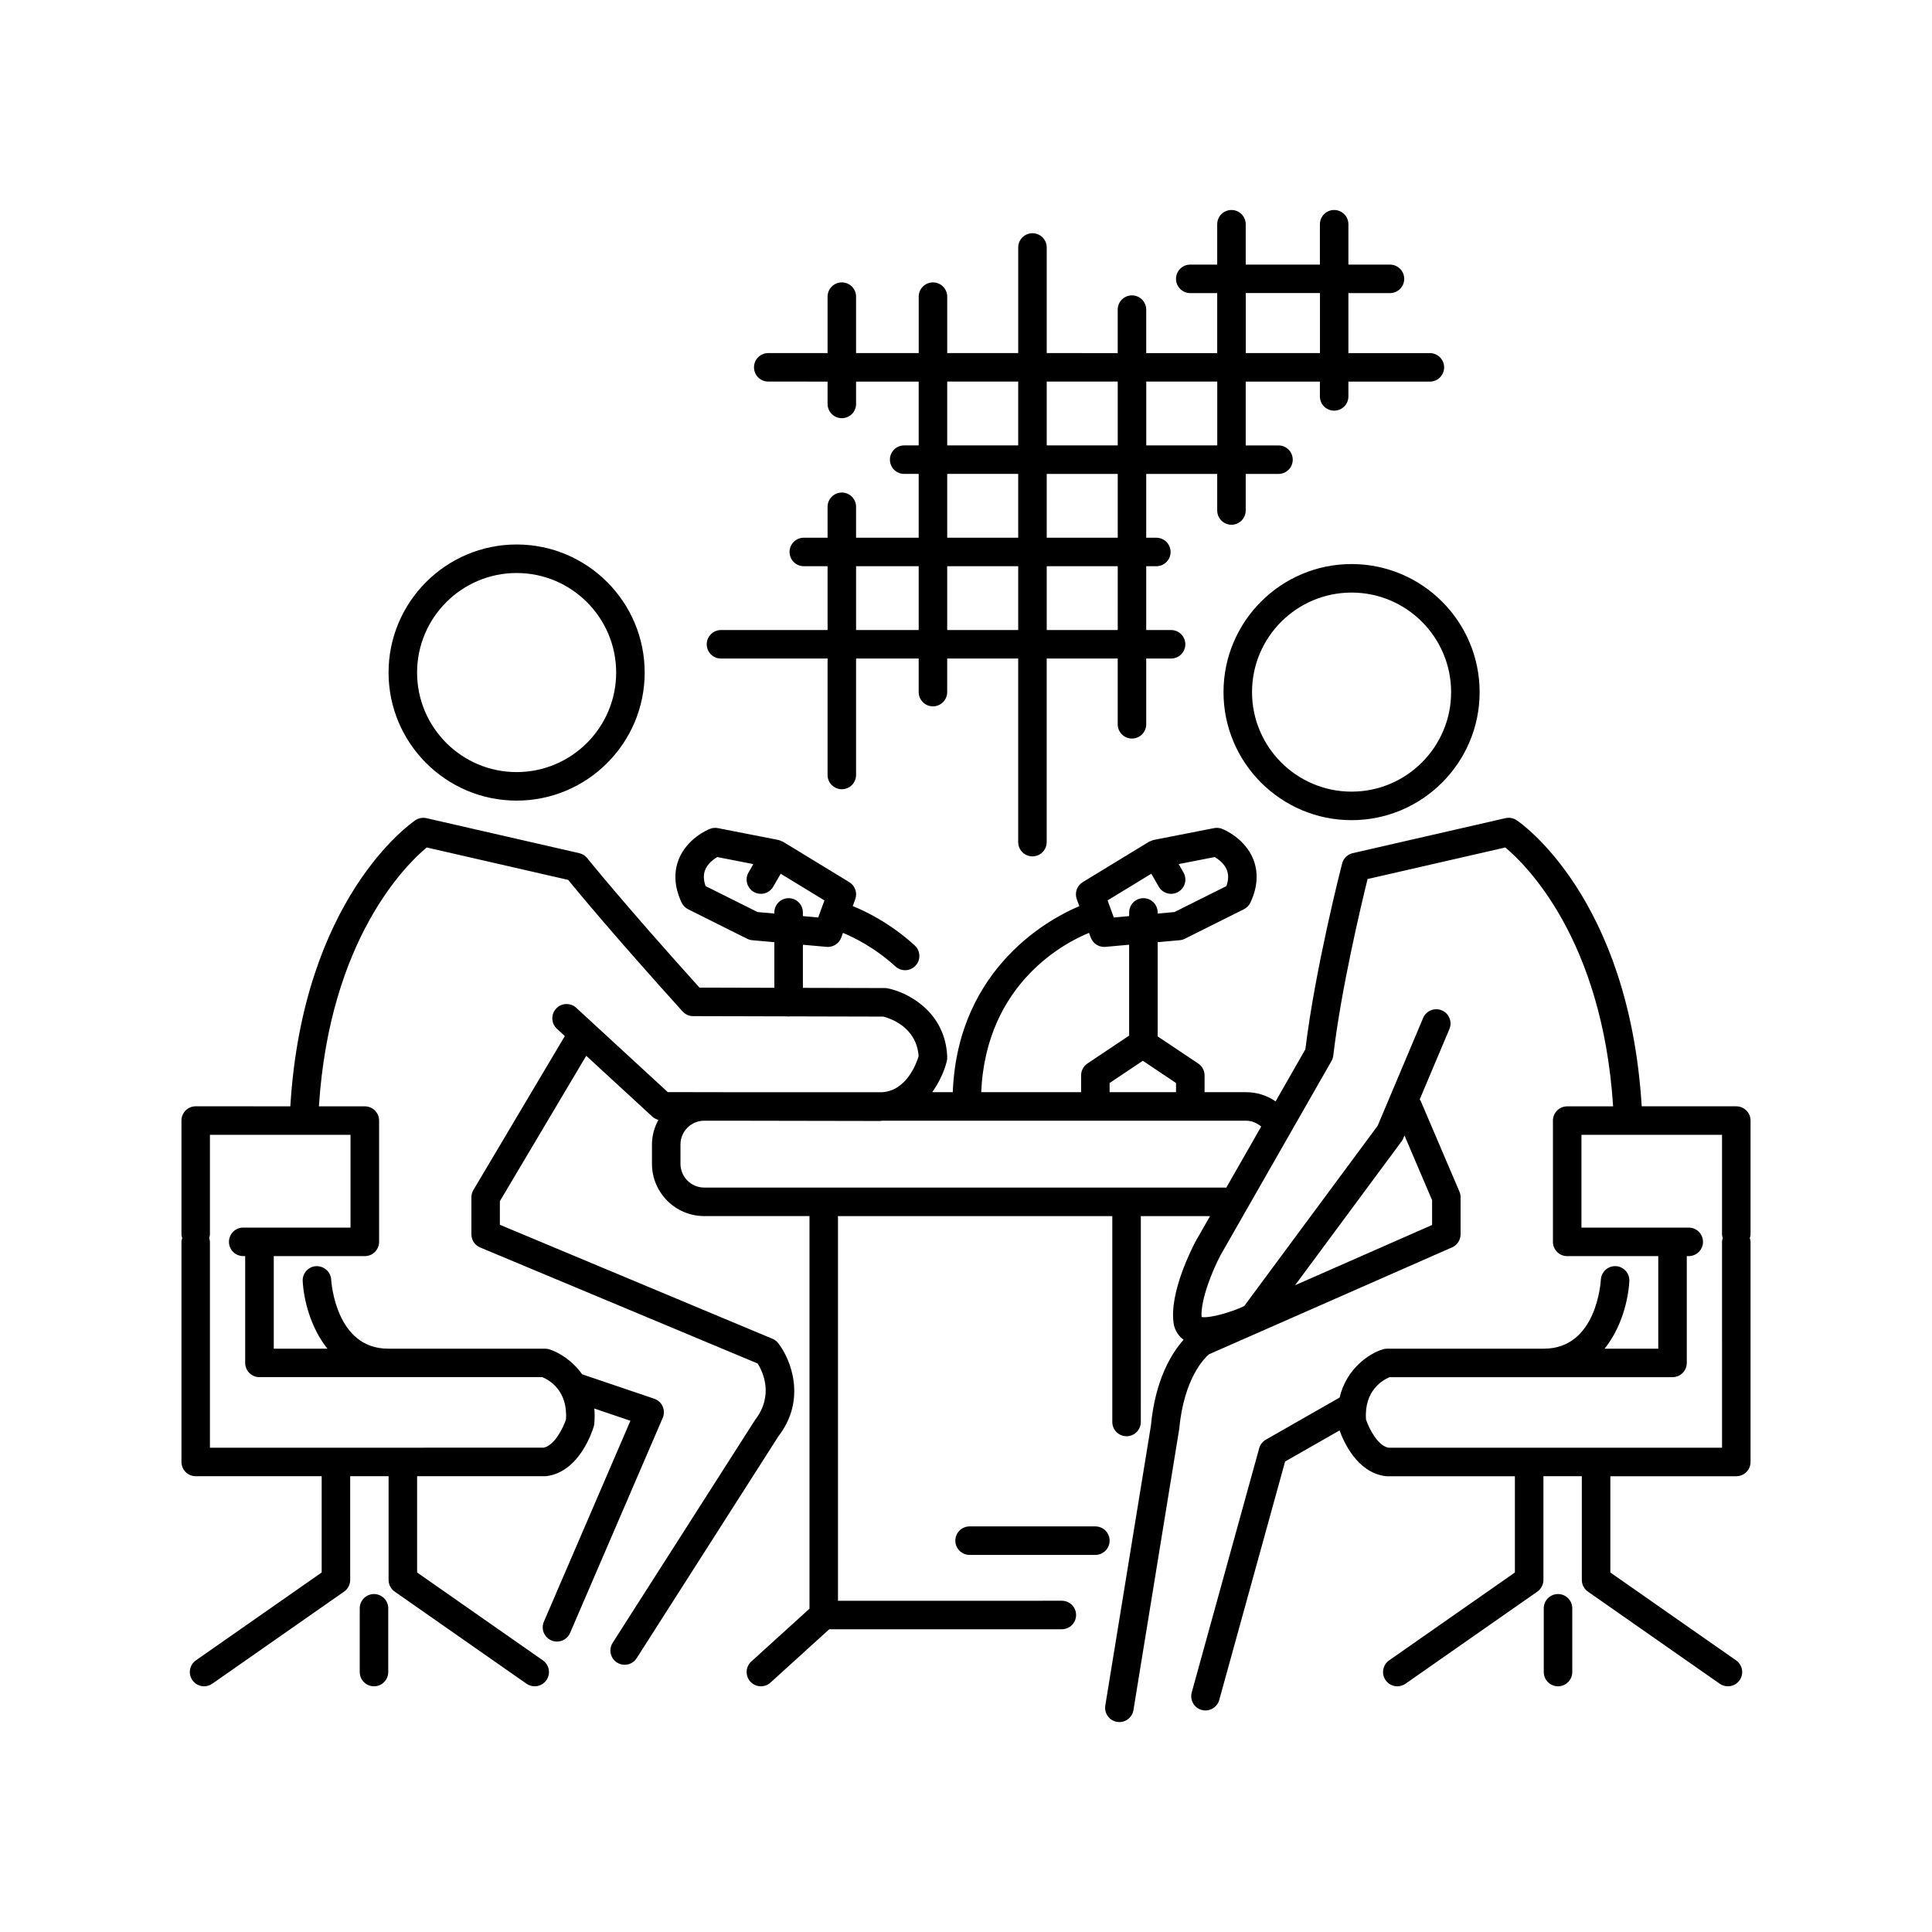
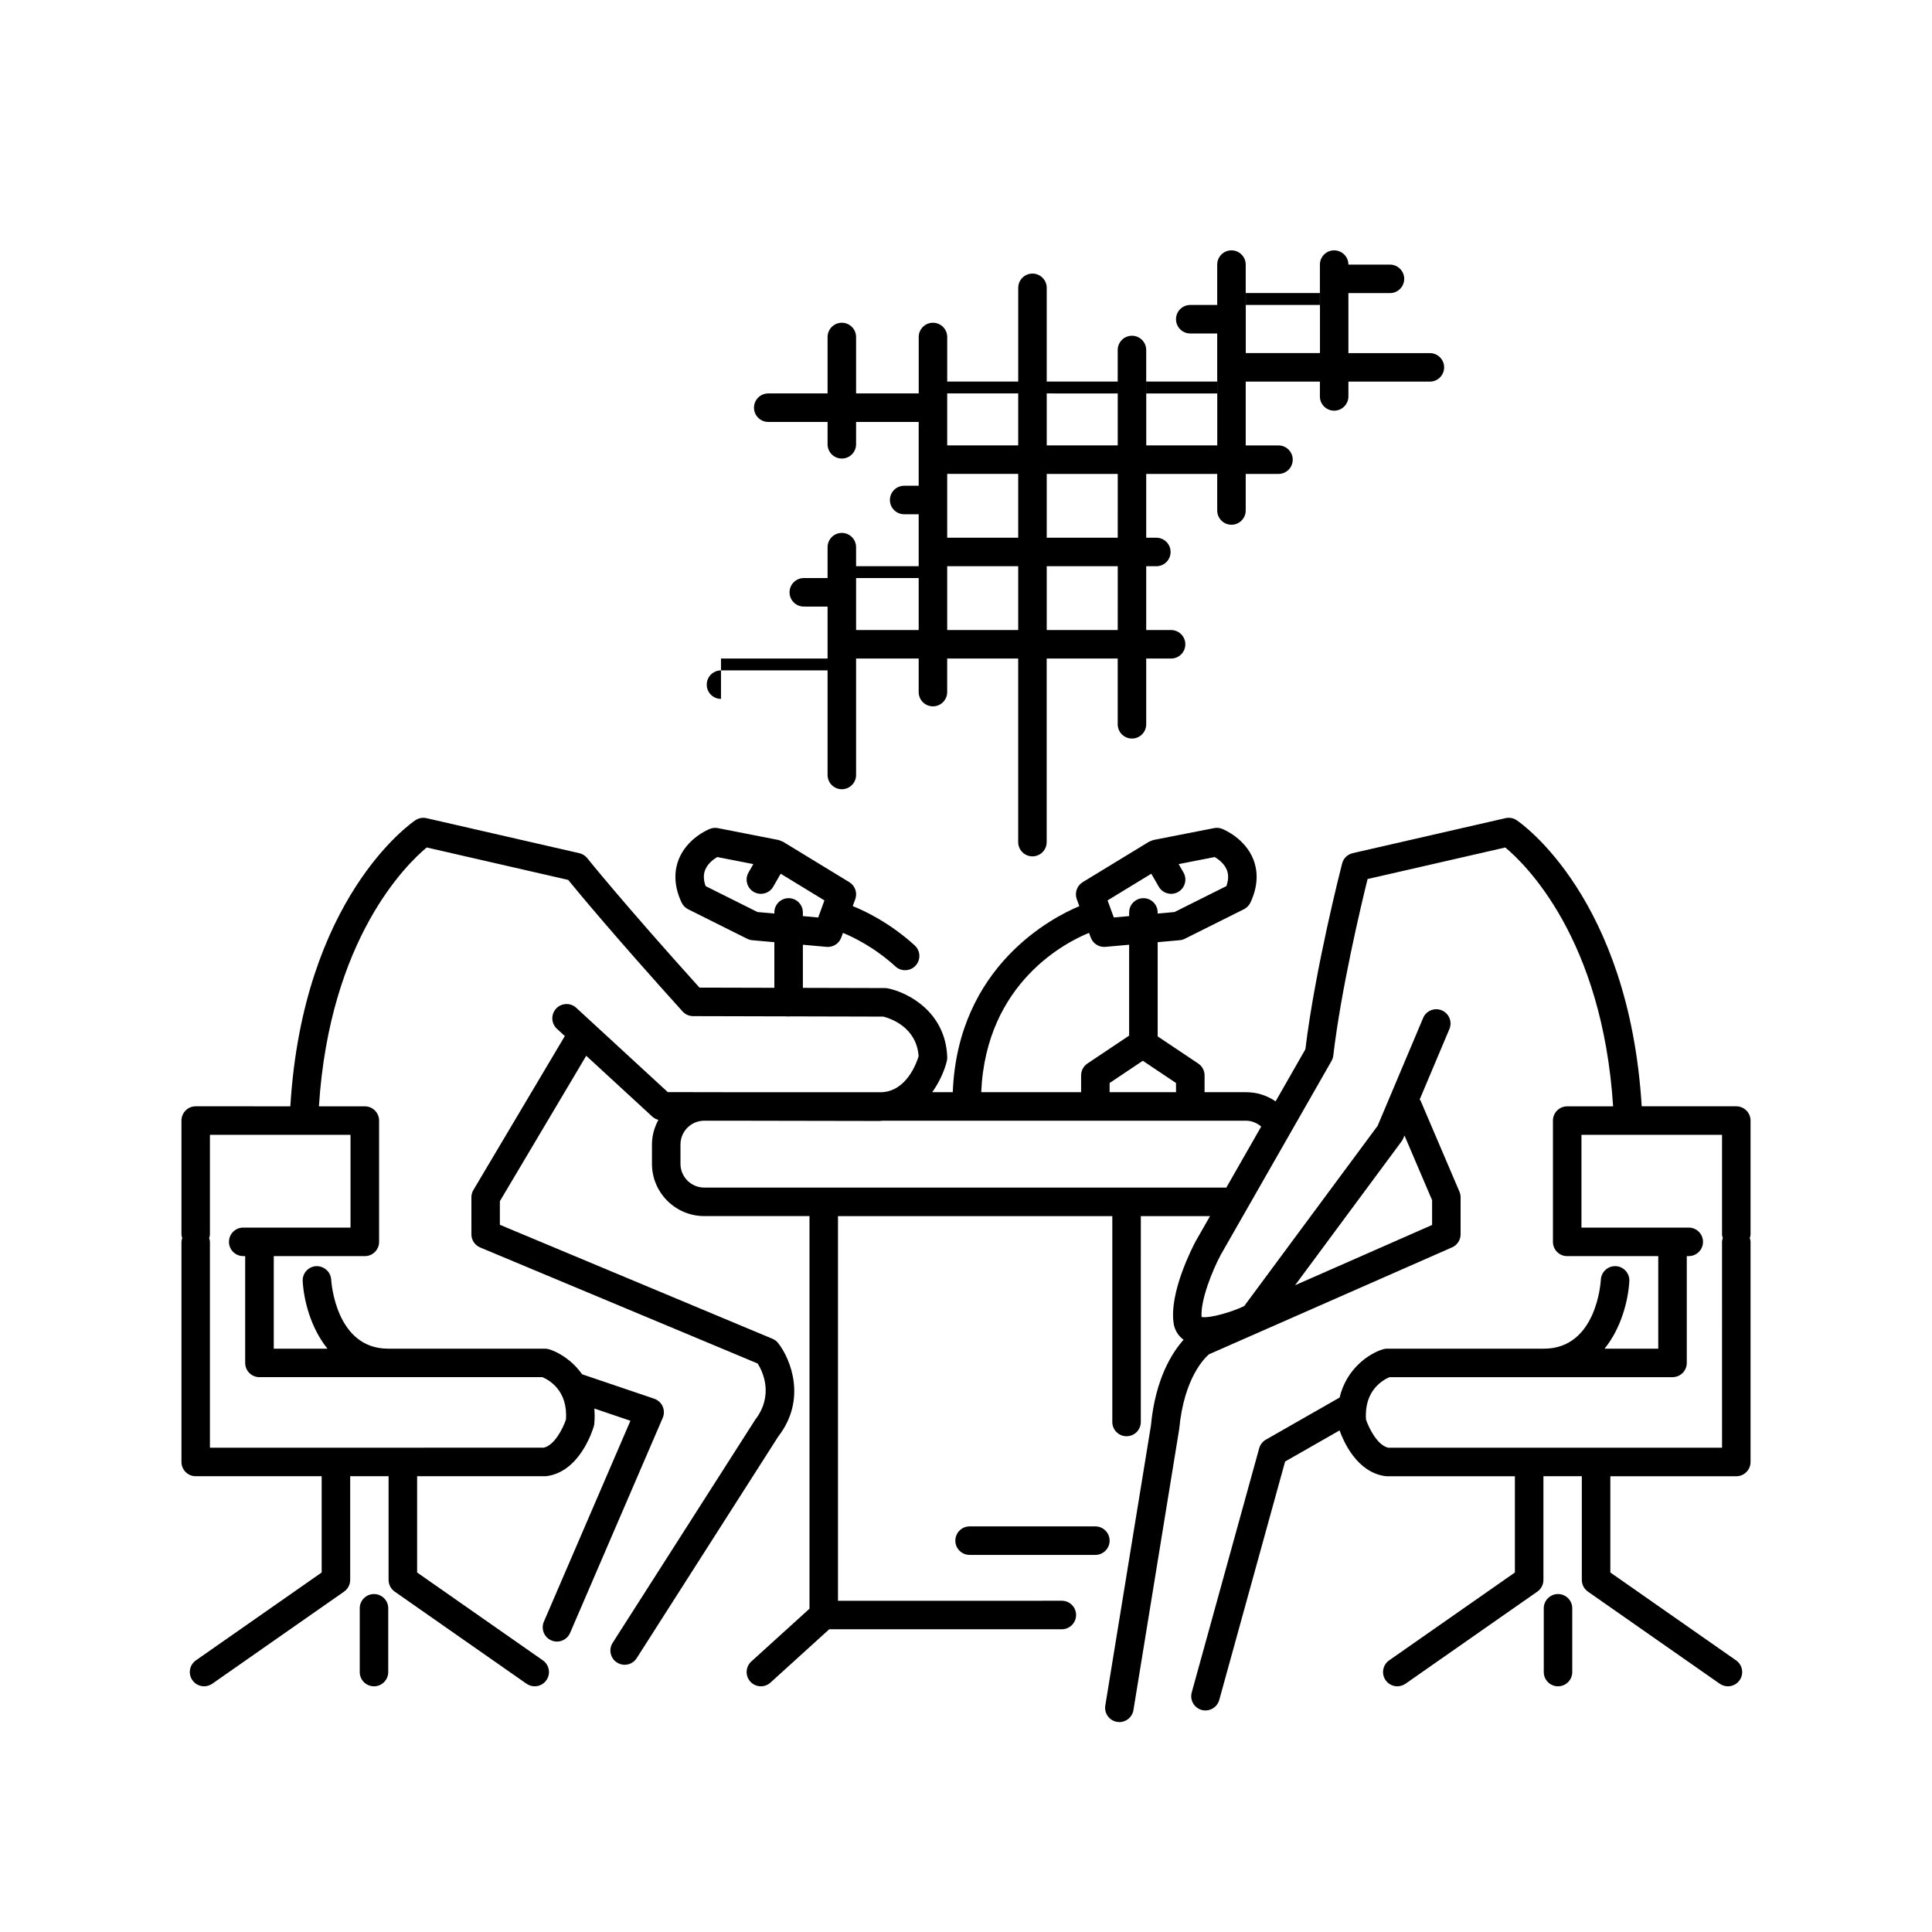
<svg xmlns="http://www.w3.org/2000/svg" fill="#000000" width="800px" height="800px" version="1.1" viewBox="144 144 512 512">
  <g>
-     <path d="m280.91 356.17c18.715 0 33.938-15.223 33.938-33.938 0-18.715-15.223-33.938-33.938-33.938s-33.938 15.223-33.938 33.938c0.004 18.715 15.227 33.938 33.938 33.938zm0-60.316c14.547 0 26.379 11.832 26.379 26.379s-11.832 26.379-26.379 26.379-26.379-11.832-26.379-26.379 11.832-26.379 26.379-26.379z" />
    <path d="m243.11 566.44c-2.086 0-3.777 1.691-3.777 3.777v16.895c0 2.086 1.691 3.777 3.777 3.777 2.086 0 3.777-1.691 3.777-3.777v-16.895c0.004-2.086-1.691-3.777-3.777-3.777z" />
-     <path d="m502.18 293.48c-18.715 0-33.938 15.223-33.938 33.938 0 18.711 15.223 33.934 33.938 33.934s33.938-15.223 33.938-33.934c-0.004-18.715-15.227-33.938-33.938-33.938zm0 60.312c-14.547 0-26.379-11.832-26.379-26.375 0-14.547 11.832-26.379 26.379-26.379s26.379 11.832 26.379 26.379c0 14.539-11.836 26.375-26.379 26.375z" />
    <path d="m604.14 437.18h-25.07c-3.371-55.172-31.918-75-33.145-75.82-0.863-0.582-1.941-0.773-2.945-0.543l-40.492 9.277c-1.379 0.316-2.461 1.371-2.812 2.742-0.293 1.137-7.125 27.781-9.738 49.234l-7.891 13.805c-2.285-1.574-4.984-2.434-7.82-2.434h-11.004v-4.453c0-1.262-0.629-2.438-1.676-3.141l-10.75-7.195v-24.965l5.844-0.523c0.473-0.043 0.93-0.172 1.352-0.383l15.656-7.824c0.758-0.379 1.367-1.004 1.73-1.77 2.375-5.043 1.738-8.977 0.789-11.391-2.188-5.562-7.668-7.891-8.285-8.141-0.672-0.27-1.418-0.332-2.129-0.199l-16.02 3.141c-0.305 0.059-0.578 0.203-0.859 0.332-0.098 0.043-0.203 0.043-0.297 0.098-0.012 0.008-0.02 0.02-0.031 0.027-0.016 0.012-0.039 0.012-0.055 0.02l-17.551 10.699c-1.539 0.941-2.199 2.832-1.582 4.523l0.676 1.848c-6.91 2.863-32.223 15.734-33.539 49.297h-5.449c2.059-2.883 3.344-6.004 3.883-8.293 0.074-0.324 0.109-0.656 0.098-0.992-0.414-12.043-10.508-17.199-15.789-18.238-0.234-0.047-0.48-0.07-0.723-0.07l-21.742-0.055v-11.426l6.281 0.562c0.113 0.012 0.227 0.016 0.34 0.016 1.57 0 3-0.98 3.547-2.481l0.453-1.238c2.566 1.047 8.242 3.727 13.926 8.906 0.723 0.66 1.633 0.984 2.543 0.984 1.027 0 2.047-0.414 2.793-1.234 1.406-1.543 1.293-3.93-0.25-5.34-6.644-6.055-13.336-9.184-16.422-10.418l0.668-1.824c0.617-1.691-0.043-3.586-1.582-4.523l-17.551-10.699c-0.016-0.012-0.039-0.012-0.055-0.02-0.012-0.008-0.02-0.02-0.031-0.027-0.094-0.055-0.199-0.055-0.297-0.098-0.281-0.129-0.555-0.273-0.859-0.332l-16.02-3.141c-0.707-0.133-1.457-0.07-2.129 0.199-0.617 0.25-6.098 2.578-8.285 8.141-0.949 2.414-1.586 6.348 0.789 11.391 0.363 0.766 0.973 1.391 1.73 1.77l15.656 7.824c0.422 0.211 0.879 0.344 1.352 0.383l5.844 0.523v12.086l-19.844-0.051c-20.477-22.719-29.645-34.188-29.738-34.301-0.535-0.668-1.277-1.137-2.109-1.324l-40.492-9.277c-1.012-0.23-2.082-0.035-2.945 0.543-1.227 0.82-29.777 20.648-33.145 75.82l-25.074-0.008c-2.086 0-3.777 1.691-3.777 3.777v30.137c0 0.355 0.109 0.676 0.203 1.004-0.094 0.328-0.203 0.648-0.203 1.004v58.336c0 2.086 1.691 3.777 3.777 3.777h33.379v25.512l-33.324 23.285c-1.711 1.195-2.129 3.551-0.934 5.262 0.734 1.051 1.91 1.613 3.102 1.613 0.746 0 1.504-0.223 2.164-0.68l34.938-24.414c1.012-0.707 1.613-1.863 1.613-3.098v-27.484h10.176v27.484c0 1.234 0.602 2.391 1.613 3.098l34.941 24.414c0.66 0.461 1.414 0.68 2.164 0.68 1.191 0 2.363-0.562 3.102-1.613 1.195-1.711 0.777-4.066-0.934-5.262l-33.324-23.285v-25.512h33.883c0.176 0 0.352-0.012 0.527-0.035 8.648-1.219 12.047-11.953 12.406-13.172 0.07-0.234 0.117-0.473 0.137-0.715 0.137-1.43 0.113-2.754 0.012-4.016l9.562 3.242-22.934 53.242c-0.824 1.918 0.059 4.141 1.977 4.965 0.488 0.211 0.992 0.309 1.492 0.309 1.465 0 2.856-0.855 3.473-2.281l24.555-57.004c0.414-0.969 0.41-2.07-0.02-3.031-0.43-0.965-1.238-1.703-2.238-2.043l-19.109-6.477c-2.625-3.711-6.223-5.856-8.734-6.621-0.359-0.109-0.727-0.164-1.102-0.164h-41.574c-13.84 0-15.039-17.562-15.086-18.312-0.121-2.078-1.945-3.633-3.988-3.555-2.082 0.117-3.672 1.895-3.559 3.973 0.27 4.938 2.07 12.344 6.566 17.895h-14.234v-24.527h24.137c2.086 0 3.777-1.691 3.777-3.777v-32.141c0-2.086-1.691-3.777-3.777-3.777h-12.172c2.863-44.512 23.34-64.27 28.57-68.602l37.484 8.59c2.762 3.387 12.422 15.039 30.316 34.859 0.715 0.793 1.73 1.246 2.793 1.246l25.059 0.062c0.09 0.008 0.168 0.051 0.258 0.051s0.164-0.043 0.25-0.051l24.832 0.062c1.785 0.449 8.797 2.695 9.367 10.48-0.566 1.918-3.195 9.18-9.703 9.559h-38.93l-17.844-0.031-24.258-22.34c-1.539-1.414-3.93-1.312-5.34 0.219-1.414 1.535-1.316 3.926 0.219 5.34l2.094 1.93-24.23 40.801c-0.348 0.582-0.527 1.25-0.527 1.93v9.809c0 1.523 0.914 2.898 2.32 3.484l73.543 30.75c1.32 2.109 4.387 8.383-0.707 14.988l-37.723 59.039c-1.125 1.758-0.609 4.098 1.148 5.219 0.629 0.402 1.336 0.594 2.031 0.594 1.246 0 2.465-0.613 3.188-1.746l37.527-58.758c7.59-9.805 3.312-20.457-0.012-24.719-0.398-0.512-0.922-0.914-1.52-1.164l-72.25-30.215v-6.254l22.887-38.535 17.566 16.176c0.441 0.406 0.988 0.648 1.559 0.809-1.055 1.953-1.707 4.152-1.707 6.519v5.125c0 7.641 6.215 13.855 13.855 13.855h27.891v104.05l-15.418 13.988c-1.543 1.402-1.664 3.789-0.258 5.336 0.746 0.82 1.77 1.238 2.797 1.238 0.906 0 1.816-0.324 2.539-0.98l15.578-14.137h61.637c2.086 0 3.777-1.691 3.777-3.777 0-2.086-1.691-3.777-3.777-3.777l-59.324 0.008v-101.94h72.699v54.559c0 2.086 1.691 3.777 3.777 3.777 2.086 0 3.777-1.691 3.777-3.777l0.004-54.562h18.34l-3.805 6.66c-0.738 1.383-7.18 13.746-5.809 21.938 0.145 0.863 0.695 2.793 2.602 4.168-2.965 3.332-7.481 10.254-8.645 22.703l-12.098 74.234c-0.336 2.059 1.062 4.004 3.121 4.336 0.207 0.035 0.41 0.051 0.613 0.051 1.816 0 3.422-1.316 3.723-3.172l12.129-74.484c1.273-13.578 6.762-18.855 7.891-19.812l64.426-28.34c1.371-0.602 2.254-1.961 2.254-3.457v-9.809c0-0.508-0.102-1.012-0.301-1.484l-10.277-24.066c-0.062-0.148-0.184-0.246-0.262-0.383l7.875-18.66c0.812-1.922-0.09-4.137-2.012-4.949-1.918-0.812-4.141 0.09-4.949 2.012l-12.055 28.574-35.219 47.582c-0.043 0.062-0.086 0.121-0.129 0.184-2.754 1.387-8.98 3.328-11.312 2.914-0.332-4.43 2.875-12.355 5.043-16.422l29.391-51.434c0.25-0.441 0.41-0.93 0.469-1.434 2.07-17.586 7.356-39.77 9.086-46.777l36.496-8.363c5.25 4.348 25.711 24.109 28.574 68.602h-12.172c-2.086 0-3.777 1.691-3.777 3.777v32.141c0 2.086 1.691 3.777 3.777 3.777h24.137v24.527h-14.234c4.496-5.551 6.297-12.957 6.566-17.895 0.113-2.082-1.484-3.863-3.57-3.977-2.055-0.109-3.863 1.484-3.977 3.57-0.039 0.746-1.156 18.301-15.086 18.301h-41.574c-0.375 0-0.742 0.055-1.102 0.164-3.668 1.117-9.652 5.113-11.473 12.789l-19.539 11.16c-0.867 0.496-1.504 1.312-1.77 2.277l-17.875 64.703c-0.555 2.012 0.625 4.094 2.637 4.648 0.336 0.09 0.676 0.137 1.008 0.137 1.656 0 3.176-1.098 3.641-2.773l17.457-63.199 14.438-8.246c1.082 3.027 4.617 11.066 12.047 12.109 0.176 0.023 0.348 0.035 0.527 0.035h33.883v25.512l-33.324 23.285c-1.711 1.195-2.129 3.551-0.934 5.262 0.734 1.051 1.91 1.613 3.102 1.613 0.746 0 1.504-0.223 2.164-0.68l34.941-24.414c1.012-0.707 1.613-1.863 1.613-3.098v-27.484h10.176v27.484c0 1.234 0.602 2.391 1.613 3.098l34.938 24.414c0.66 0.461 1.414 0.68 2.164 0.68 1.191 0 2.363-0.562 3.102-1.613 1.195-1.711 0.777-4.066-0.934-5.262l-33.324-23.285v-25.512h33.379c2.086 0 3.777-1.691 3.777-3.777v-58.332c0-0.355-0.109-0.676-0.203-1.004 0.094-0.328 0.203-0.648 0.203-1.004v-30.137c0-2.086-1.691-3.777-3.777-3.777zm-259.39-51.48-13.758-6.875c-0.566-1.605-0.609-2.996-0.141-4.223 0.664-1.73 2.234-2.891 3.227-3.477l9.562 1.871-1.273 2.219c-1.039 1.809-0.414 4.117 1.395 5.16 0.594 0.34 1.238 0.5 1.879 0.5 1.305 0 2.582-0.68 3.277-1.898l1.973-3.43 11.594 7.07-1.652 4.527-4.066-0.367v-0.977c0-2.086-1.691-3.777-3.777-3.777-2.086 0-3.777 1.691-3.777 3.777v0.297zm-107.86 83.625h-28.438c-2.086 0-3.777 1.691-3.777 3.777 0 2.086 1.691 3.777 3.777 3.777h0.523v28.305c0 2.086 1.691 3.777 3.777 3.777h74.98c1.699 0.707 6.809 3.484 6.25 11.234-0.812 2.422-3.086 6.867-5.898 7.457l-88.449 0.004v-54.555c0-0.355-0.109-0.676-0.203-1.004 0.094-0.328 0.203-0.648 0.203-1.004v-26.355h37.254zm278.55-22.863c0.176-0.242 0.328-0.504 0.441-0.781l0.32-0.762 7.32 17.141v6.57l-36.312 15.973zm-59.781-13.02h-17.602v-2.434l8.801-5.891 8.801 5.891zm-6.551-57.895 1.973 3.43c0.699 1.219 1.973 1.898 3.277 1.898 0.641 0 1.285-0.164 1.879-0.5 1.812-1.039 2.434-3.352 1.395-5.16l-1.273-2.219 9.562-1.871c0.98 0.582 2.539 1.734 3.211 3.441 0.484 1.234 0.445 2.637-0.125 4.262l-13.758 6.875-4.457 0.398v-0.297c0-2.086-1.691-3.777-3.777-3.777s-3.777 1.691-3.777 3.777l-0.004 0.973-4.062 0.363-1.652-4.527zm-16.496 15.676 0.453 1.238c0.547 1.5 1.973 2.481 3.547 2.481 0.113 0 0.227-0.004 0.34-0.016l6.281-0.562v24.086l-11.055 7.398c-1.047 0.699-1.676 1.879-1.676 3.141v4.453h-26.469c1.266-29.188 22.746-39.871 28.578-42.219zm36.227 67.496h-138.21c-3.473 0-6.297-2.824-6.297-6.297v-5.125c0-3.473 2.824-6.297 6.297-6.297h8.102l38.504 0.07c0.207 0 0.379-0.062 0.582-0.07h96.406c1.5 0 2.879 0.59 4.008 1.547l-9.258 16.199c-0.043-0.004-0.082-0.027-0.129-0.027zm131.52 68.938h-88.453c-2.812-0.594-5.09-5.047-5.898-7.457-0.562-7.781 4.59-10.555 6.242-11.238h74.988c2.086 0 3.777-1.691 3.777-3.777v-28.305h0.523c2.086 0 3.777-1.691 3.777-3.777 0-2.086-1.691-3.777-3.777-3.777h-28.438v-24.586h37.254v26.355c0 0.355 0.109 0.676 0.203 1.004-0.094 0.328-0.203 0.648-0.203 1.004z" />
    <path d="m556.89 566.44c-2.086 0-3.777 1.691-3.777 3.777v16.895c0 2.086 1.691 3.777 3.777 3.777s3.777-1.691 3.777-3.777v-16.895c0-2.086-1.691-3.777-3.777-3.777z" />
    <path d="m438.06 552.29c0-2.086-1.691-3.777-3.777-3.777h-33.332c-2.086 0-3.777 1.691-3.777 3.777 0 2.086 1.691 3.777 3.777 3.777h33.332c2.086 0 3.777-1.691 3.777-3.777z" />
-     <path d="m335.07 318.52h28.246v30.859c0 2.086 1.691 3.777 3.777 3.777s3.777-1.691 3.777-3.777v-30.859h16.59v8.891c0 2.086 1.691 3.777 3.777 3.777 2.086 0 3.777-1.691 3.777-3.777v-8.891h18.816v48.648c0 2.086 1.691 3.777 3.777 3.777s3.777-1.691 3.777-3.777v-48.648h18.82v17.426c0 2.086 1.691 3.777 3.777 3.777s3.777-1.691 3.777-3.777v-17.426h6.59c2.086 0 3.777-1.691 3.777-3.777 0-2.086-1.691-3.777-3.777-3.777h-6.59v-16.91h2.684c2.086 0 3.777-1.691 3.777-3.777 0-2.086-1.691-3.777-3.777-3.777h-2.684v-16.906h18.816v9.688c0 2.086 1.691 3.777 3.777 3.777 2.086 0 3.777-1.691 3.777-3.777v-9.688h8.684c2.086 0 3.777-1.691 3.777-3.777 0-2.086-1.691-3.777-3.777-3.777h-8.684v-16.91h19.66v3.922c0 2.086 1.691 3.777 3.777 3.777 2.086 0 3.777-1.691 3.777-3.777v-3.922h21.594c2.086 0 3.777-1.691 3.777-3.777 0-2.086-1.691-3.777-3.777-3.777h-21.594v-15.902h11.012c2.086 0 3.777-1.691 3.777-3.777 0-2.086-1.691-3.777-3.777-3.777h-11.012v-10.695c0-2.086-1.691-3.777-3.777-3.777-2.086 0-3.777 1.691-3.777 3.777v10.695h-19.66v-10.695c0-2.086-1.691-3.777-3.777-3.777-2.086 0-3.777 1.691-3.777 3.777v10.695h-7.144c-2.086 0-3.777 1.691-3.777 3.777 0 2.086 1.691 3.777 3.777 3.777h7.144v15.902h-18.816v-11.523c0-2.086-1.691-3.777-3.777-3.777s-3.777 1.691-3.777 3.777v11.523l-18.812-0.012v-27.984c0-2.086-1.691-3.777-3.777-3.777-2.086 0-3.777 1.691-3.777 3.777v27.984h-18.816v-14.953c0-2.086-1.691-3.777-3.777-3.777-2.086 0-3.777 1.691-3.777 3.777v14.953h-16.598v-14.953c0-2.086-1.691-3.777-3.777-3.777s-3.777 1.691-3.777 3.777v14.953h-15.723c-2.086 0-3.777 1.691-3.777 3.777 0 2.086 1.691 3.777 3.777 3.777l15.723 0.004v5.922c0 2.086 1.691 3.777 3.777 3.777s3.777-1.691 3.777-3.777v-5.922h16.59v16.91h-3.848c-2.086 0-3.777 1.691-3.777 3.777 0 2.086 1.691 3.777 3.777 3.777h3.848v16.906l-16.59 0.004v-8.191c0-2.086-1.691-3.777-3.777-3.777s-3.777 1.691-3.777 3.777v8.191h-6.301c-2.086 0-3.777 1.691-3.777 3.777 0 2.086 1.691 3.777 3.777 3.777l6.301 0.004v16.91h-28.246c-2.086 0-3.777 1.691-3.777 3.777-0.004 2.086 1.691 3.777 3.777 3.777zm59.949-7.555v-16.91h18.816v16.91zm45.191 0h-18.816v-16.91h18.82zm0-24.469h-18.816v-16.906h18.82zm33.934-64.832h19.66v15.902h-19.66zm-7.559 23.457v16.91h-18.816v-16.91zm-26.375 0v16.91h-18.816v-16.91zm-45.191 0h18.816v16.91h-18.816zm0 24.469h18.816v16.906h-18.816zm-24.148 24.465h16.59v16.91h-16.59z" />
+     <path d="m335.07 318.52h28.246v30.859c0 2.086 1.691 3.777 3.777 3.777s3.777-1.691 3.777-3.777v-30.859h16.59v8.891c0 2.086 1.691 3.777 3.777 3.777 2.086 0 3.777-1.691 3.777-3.777v-8.891h18.816v48.648c0 2.086 1.691 3.777 3.777 3.777s3.777-1.691 3.777-3.777v-48.648h18.82v17.426c0 2.086 1.691 3.777 3.777 3.777s3.777-1.691 3.777-3.777v-17.426h6.59c2.086 0 3.777-1.691 3.777-3.777 0-2.086-1.691-3.777-3.777-3.777h-6.59v-16.91h2.684c2.086 0 3.777-1.691 3.777-3.777 0-2.086-1.691-3.777-3.777-3.777h-2.684v-16.906h18.816v9.688c0 2.086 1.691 3.777 3.777 3.777 2.086 0 3.777-1.691 3.777-3.777v-9.688h8.684c2.086 0 3.777-1.691 3.777-3.777 0-2.086-1.691-3.777-3.777-3.777h-8.684v-16.91h19.66v3.922c0 2.086 1.691 3.777 3.777 3.777 2.086 0 3.777-1.691 3.777-3.777v-3.922h21.594c2.086 0 3.777-1.691 3.777-3.777 0-2.086-1.691-3.777-3.777-3.777h-21.594v-15.902h11.012c2.086 0 3.777-1.691 3.777-3.777 0-2.086-1.691-3.777-3.777-3.777h-11.012c0-2.086-1.691-3.777-3.777-3.777-2.086 0-3.777 1.691-3.777 3.777v10.695h-19.66v-10.695c0-2.086-1.691-3.777-3.777-3.777-2.086 0-3.777 1.691-3.777 3.777v10.695h-7.144c-2.086 0-3.777 1.691-3.777 3.777 0 2.086 1.691 3.777 3.777 3.777h7.144v15.902h-18.816v-11.523c0-2.086-1.691-3.777-3.777-3.777s-3.777 1.691-3.777 3.777v11.523l-18.812-0.012v-27.984c0-2.086-1.691-3.777-3.777-3.777-2.086 0-3.777 1.691-3.777 3.777v27.984h-18.816v-14.953c0-2.086-1.691-3.777-3.777-3.777-2.086 0-3.777 1.691-3.777 3.777v14.953h-16.598v-14.953c0-2.086-1.691-3.777-3.777-3.777s-3.777 1.691-3.777 3.777v14.953h-15.723c-2.086 0-3.777 1.691-3.777 3.777 0 2.086 1.691 3.777 3.777 3.777l15.723 0.004v5.922c0 2.086 1.691 3.777 3.777 3.777s3.777-1.691 3.777-3.777v-5.922h16.59v16.91h-3.848c-2.086 0-3.777 1.691-3.777 3.777 0 2.086 1.691 3.777 3.777 3.777h3.848v16.906l-16.59 0.004v-8.191c0-2.086-1.691-3.777-3.777-3.777s-3.777 1.691-3.777 3.777v8.191h-6.301c-2.086 0-3.777 1.691-3.777 3.777 0 2.086 1.691 3.777 3.777 3.777l6.301 0.004v16.91h-28.246c-2.086 0-3.777 1.691-3.777 3.777-0.004 2.086 1.691 3.777 3.777 3.777zm59.949-7.555v-16.91h18.816v16.91zm45.191 0h-18.816v-16.91h18.82zm0-24.469h-18.816v-16.906h18.82zm33.934-64.832h19.66v15.902h-19.66zm-7.559 23.457v16.91h-18.816v-16.91zm-26.375 0v16.91h-18.816v-16.91zm-45.191 0h18.816v16.91h-18.816zm0 24.469h18.816v16.906h-18.816zm-24.148 24.465h16.59v16.91h-16.59z" />
  </g>
</svg>